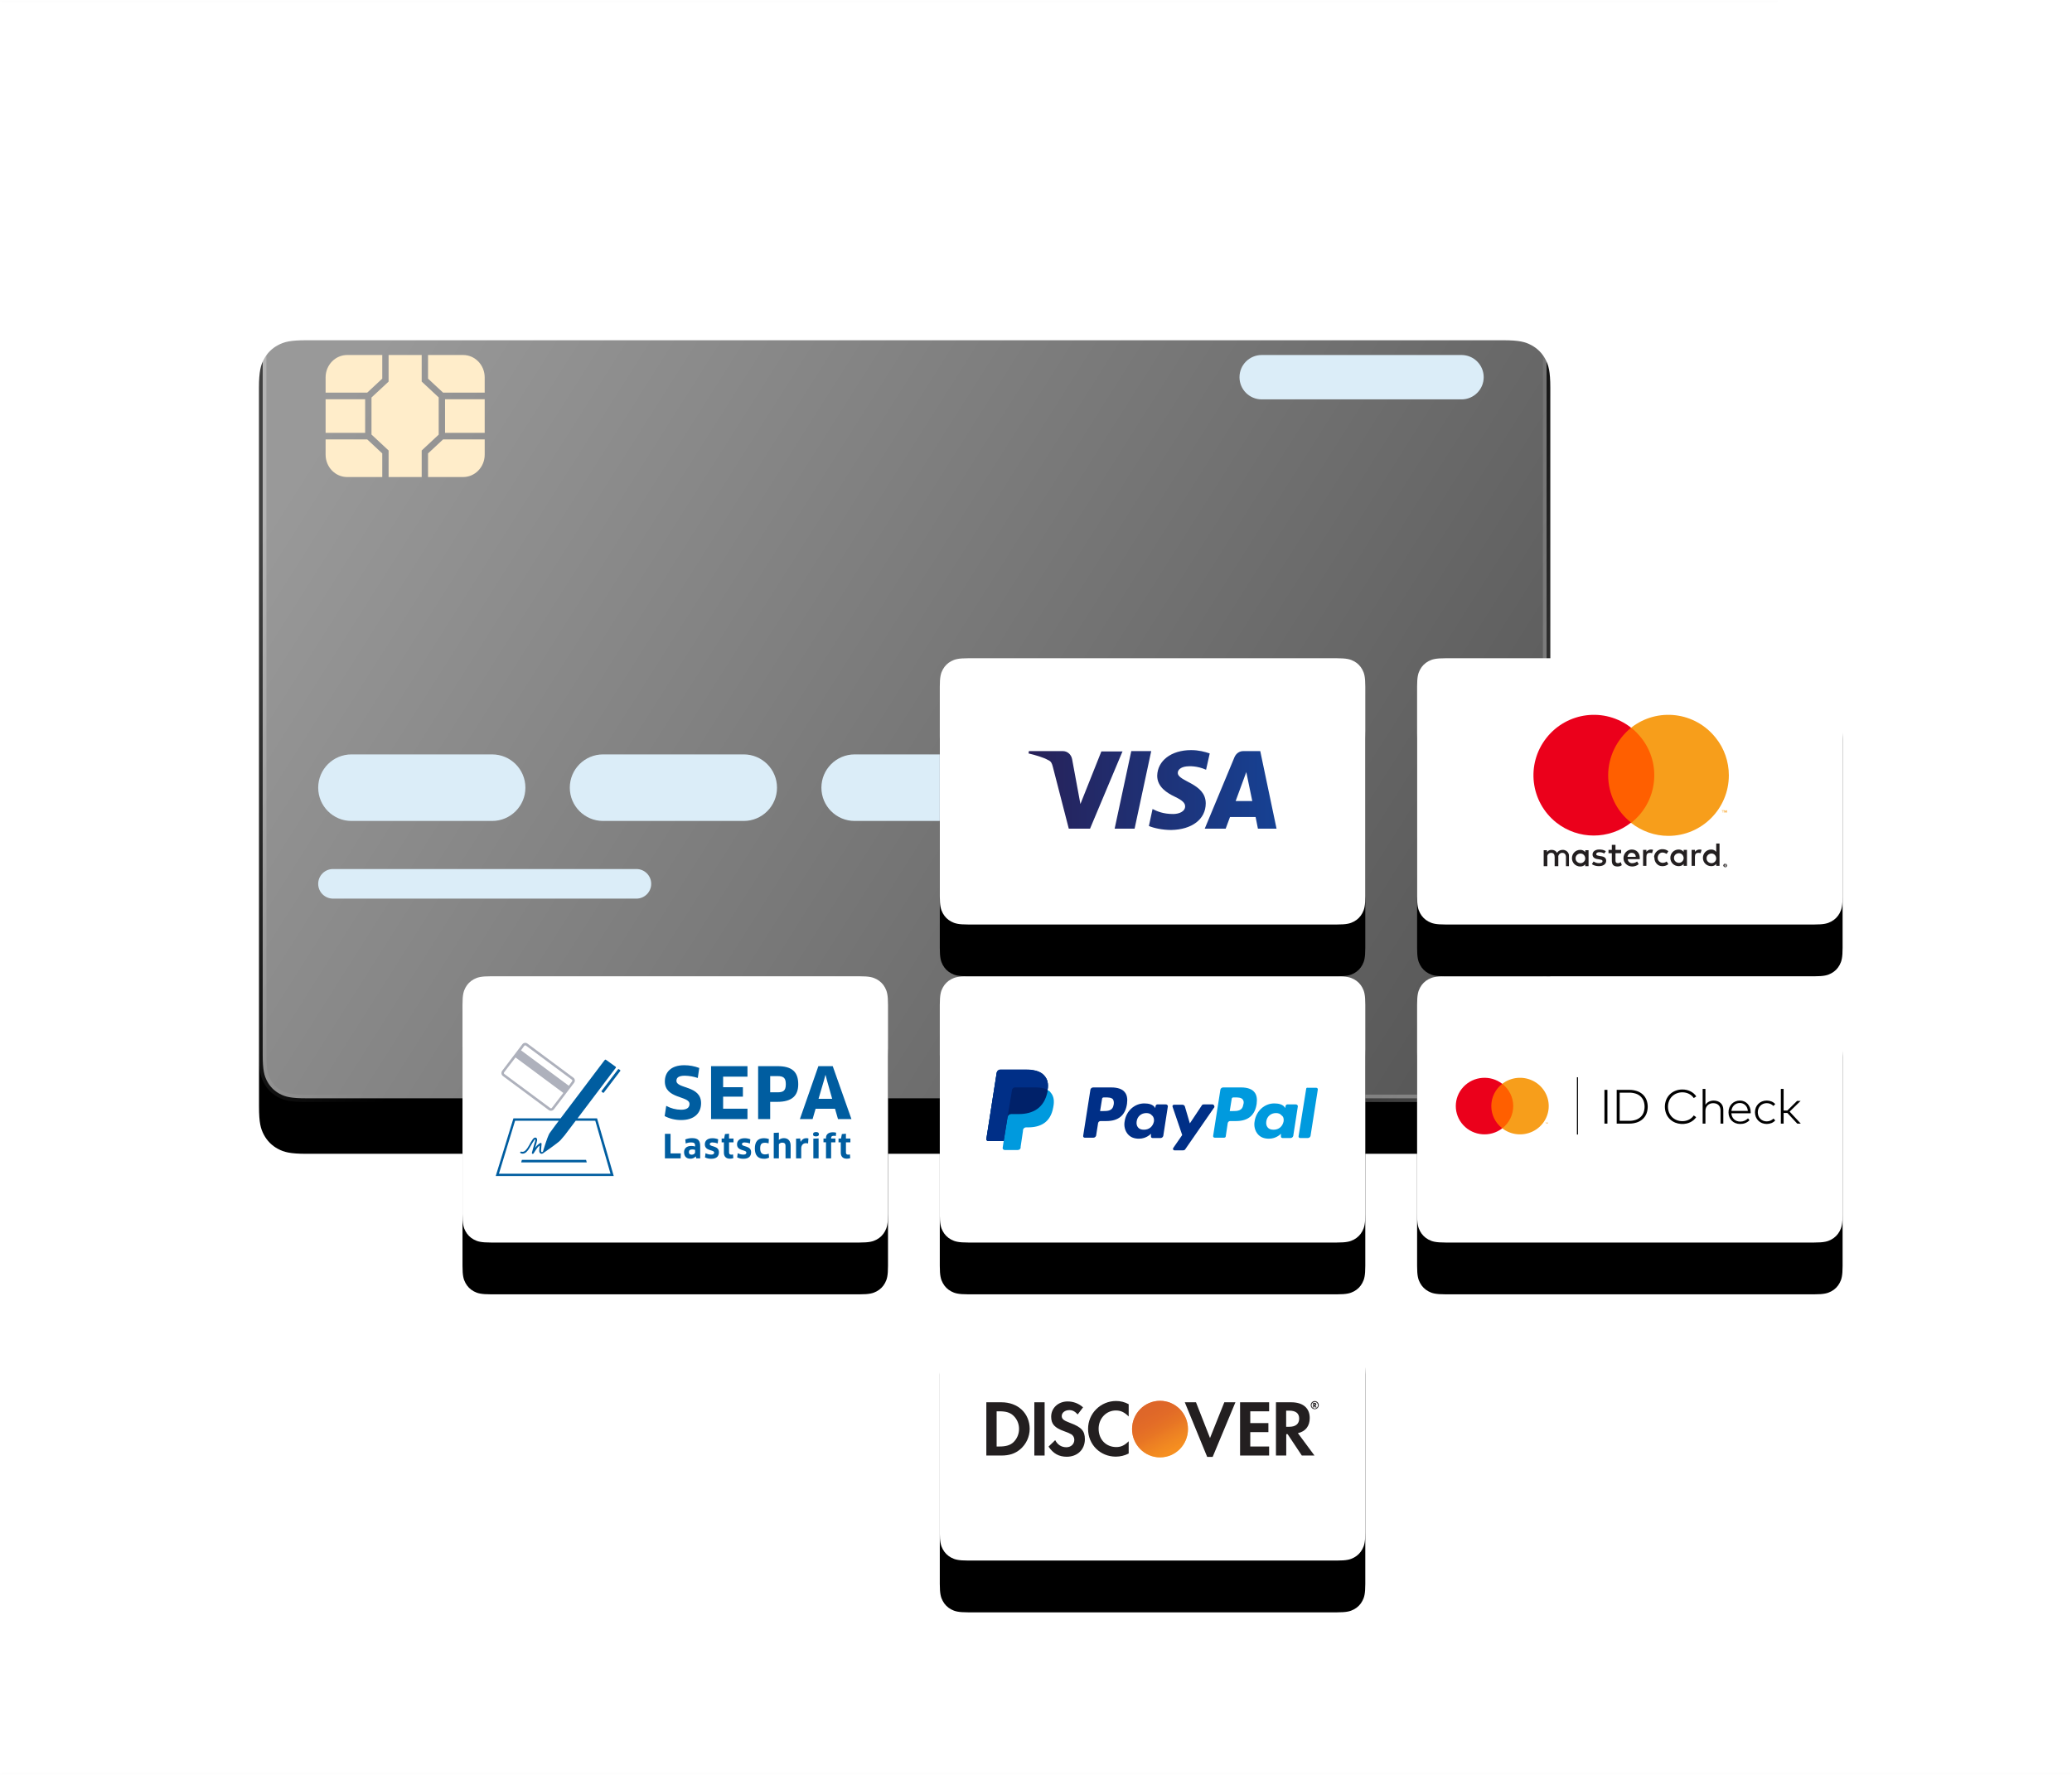
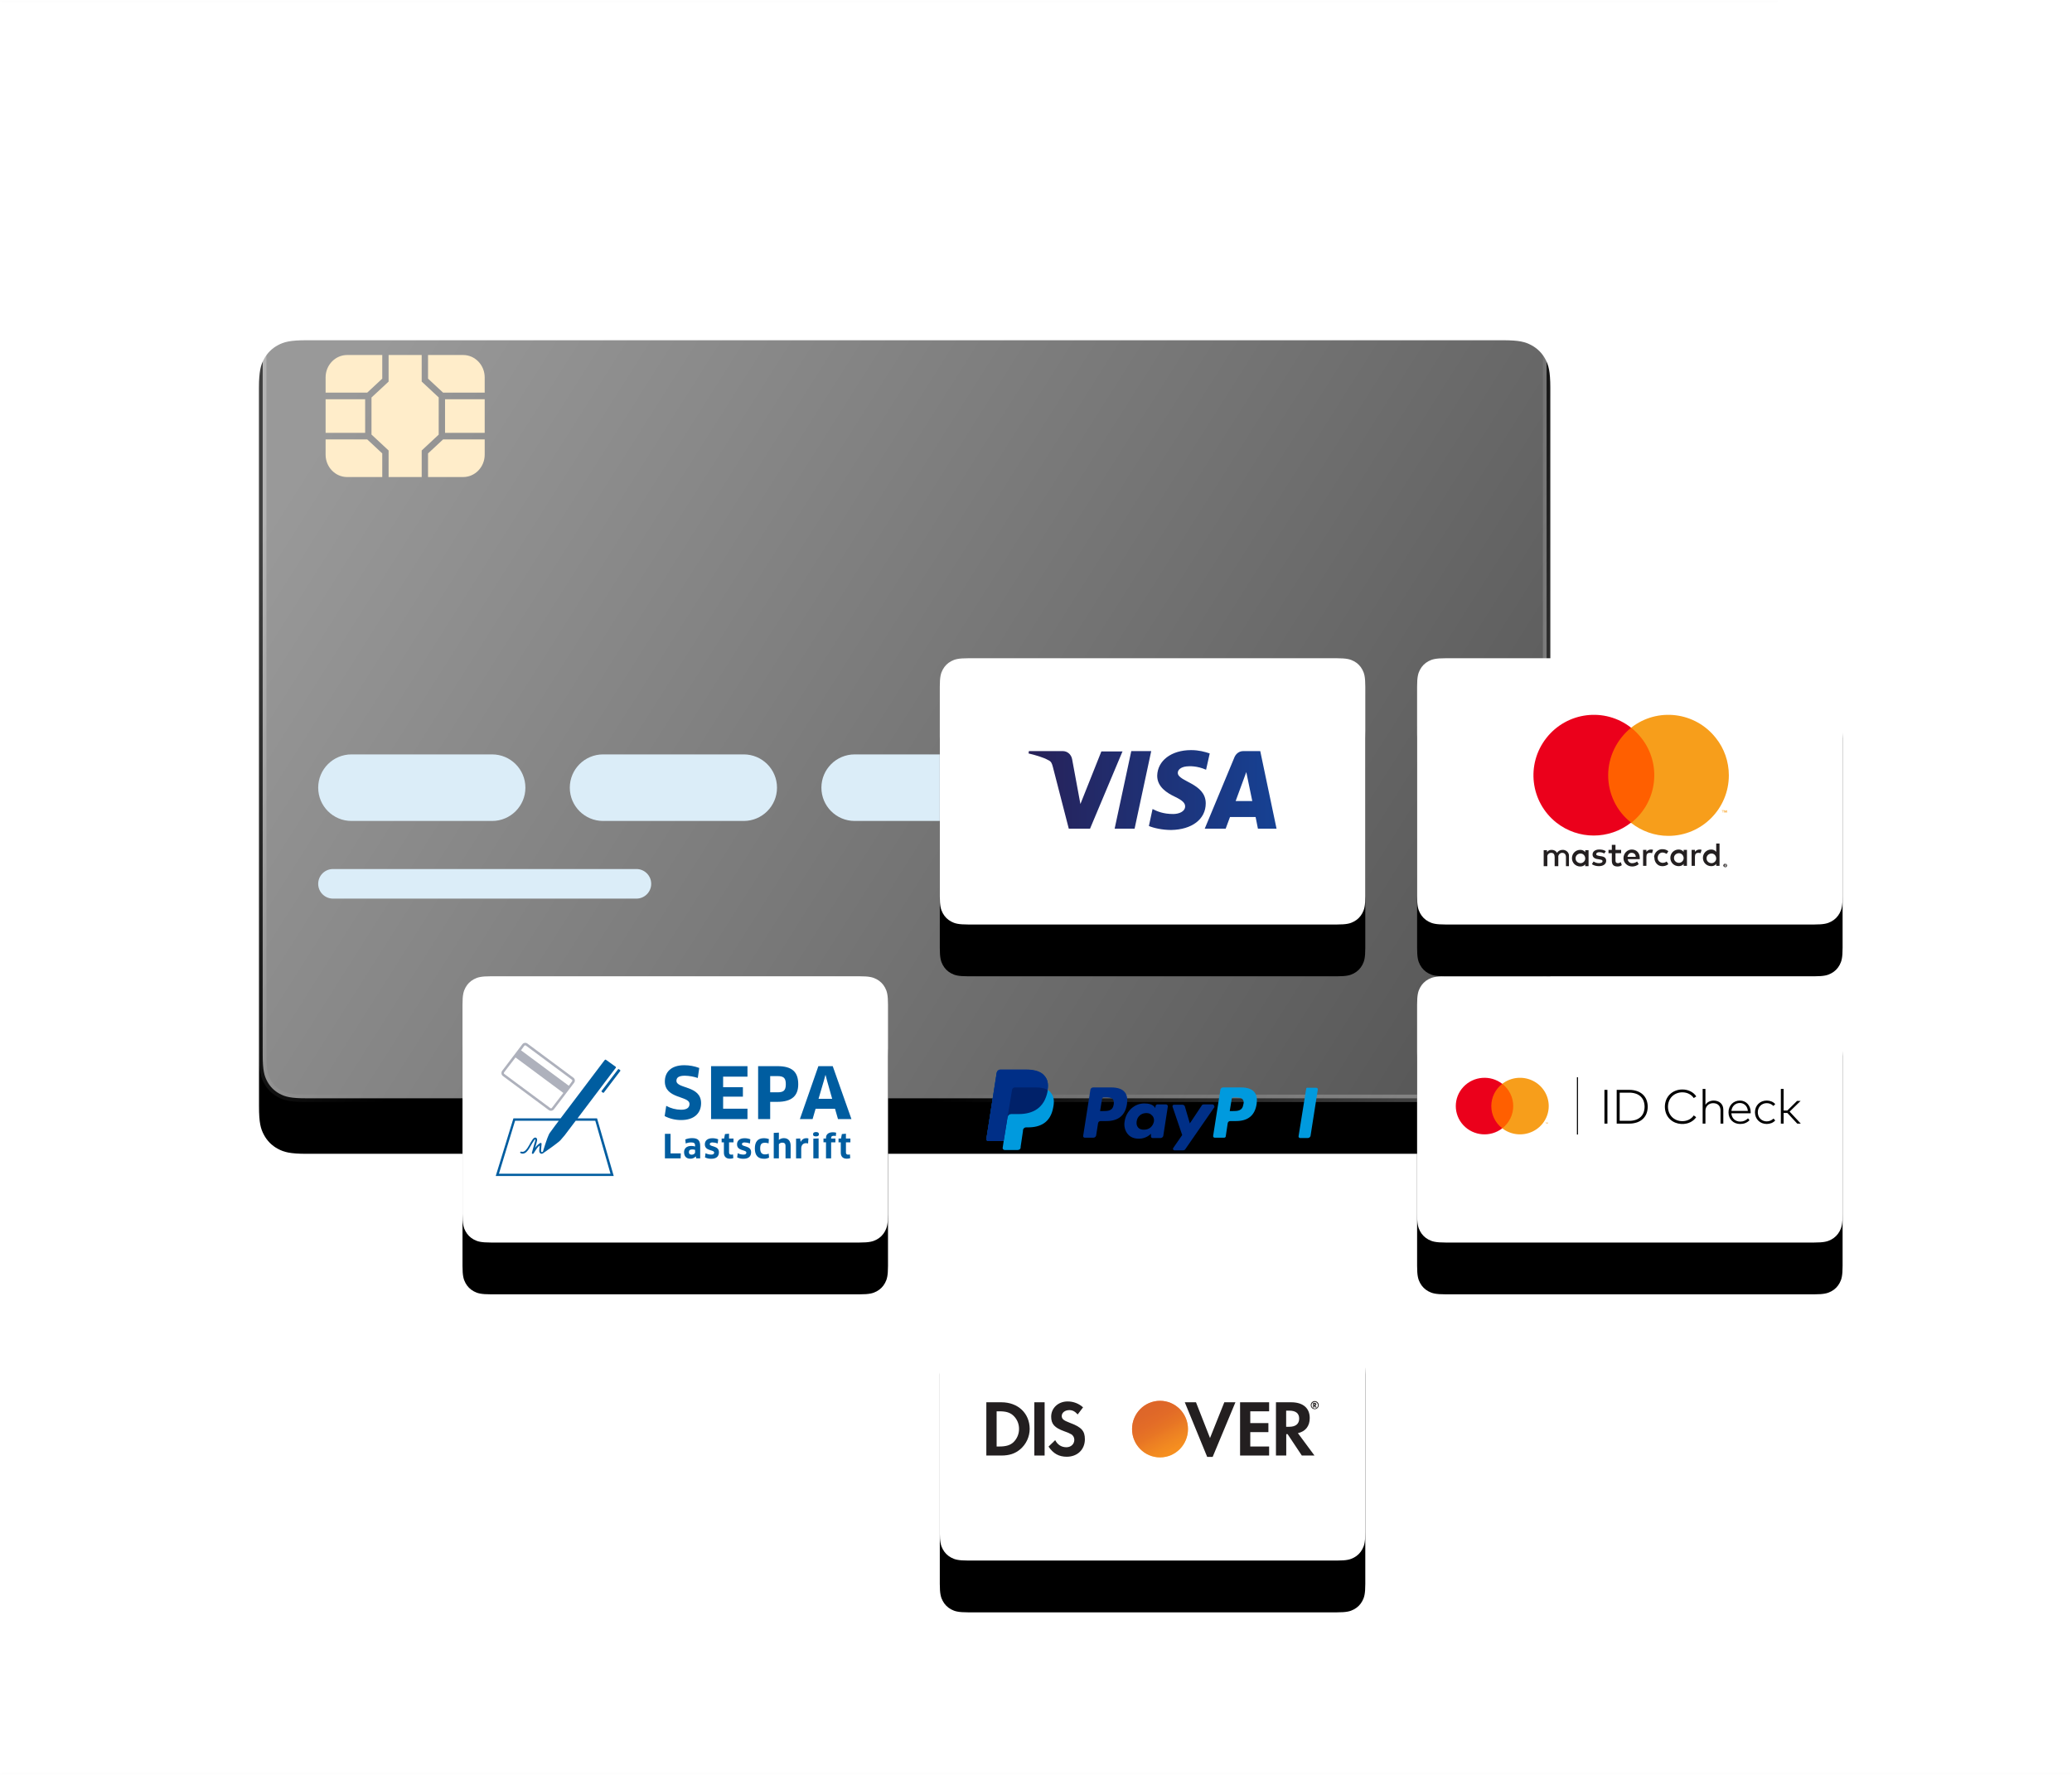
<svg xmlns="http://www.w3.org/2000/svg" xmlns:xlink="http://www.w3.org/1999/xlink" width="440px" height="377px" viewBox="0 0 440 377" version="1.1">
  <title>stage-corporate/n-stage-ipayment-front-de</title>
  <defs>
    <rect id="path-1" x="0" y="0" width="440" height="377" />
    <linearGradient x1="0%" y1="30.147%" x2="100%" y2="69.853%" id="linearGradient-3">
      <stop stop-color="#FFFFFF" stop-opacity="0.6" offset="0%" />
      <stop stop-color="#FFFFFF" stop-opacity="0.35" offset="100%" />
    </linearGradient>
    <linearGradient x1="0%" y1="30.147%" x2="100%" y2="69.853%" id="linearGradient-4">
      <stop stop-color="#FFFFFF" stop-opacity="0.25" offset="0%" />
      <stop stop-color="#FFFFFF" stop-opacity="0" offset="32.549%" />
      <stop stop-color="#FFFFFF" stop-opacity="0" offset="69.067%" />
      <stop stop-color="#FFFFFF" stop-opacity="0.25" offset="100%" />
    </linearGradient>
    <path d="M10.072,4.5806505e-15 L264.142,4.06937264e-16 C267.644,-2.36442269e-16 268.914,0.365 270.195,1.049 C271.475,1.734 272.48,2.739 273.165,4.02 C273.85,5.3 274.214,6.57 274.214,10.072 L274.214,162.719 C274.214,166.222 273.85,167.492 273.165,168.772 C272.48,170.053 271.475,171.057 270.195,171.742 C268.914,172.427 267.644,172.792 264.142,172.792 L10.072,172.792 C6.57,172.792 5.3,172.427 4.02,171.742 C2.739,171.057 1.734,170.053 1.049,168.772 C0.365,167.492 1.73831843e-15,166.222 -2.99179393e-15,162.719 L2.71291509e-16,10.072 C-1.57628179e-16,6.57 0.365,5.3 1.049,4.02 C1.734,2.739 2.739,1.734 4.02,1.049 C5.3,0.365 6.57,-2.66148986e-15 10.072,4.5806505e-15 Z" id="path-5" />
    <filter x="-15.1%" y="-17.7%" width="130.3%" height="148.0%" filterUnits="objectBoundingBox" id="filter-6">
      <feOffset dx="0" dy="11" in="SourceAlpha" result="shadowOffsetOuter1" />
      <feGaussianBlur stdDeviation="12" in="shadowOffsetOuter1" result="shadowBlurOuter1" />
      <feComposite in="shadowBlurOuter1" in2="SourceAlpha" operator="out" result="shadowBlurOuter1" />
      <feColorMatrix values="0 0 0 0 0   0 0 0 0 0.106   0 0 0 0 0.255  0 0 0 0.15 0" type="matrix" in="shadowBlurOuter1" />
    </filter>
    <path d="M6.043,-6.97579428e-16 L84.314,2.44162358e-16 C86.415,-1.41865362e-16 87.177,0.219 87.945,0.63 C88.714,1.041 89.317,1.643 89.727,2.412 C90.138,3.18 90.357,3.942 90.357,6.043 L90.357,50.507 C90.357,52.608 90.138,53.37 89.727,54.138 C89.317,54.907 88.714,55.509 87.945,55.92 C87.177,56.331 86.415,56.55 84.314,56.55 L6.043,56.55 C3.942,56.55 3.18,56.331 2.412,55.92 C1.643,55.509 1.041,54.907 0.63,54.138 C0.219,53.37 1.1234593e-15,52.608 -1.93356905e-15,50.507 L1.62774906e-16,6.043 C-9.45769077e-17,3.942 0.219,3.18 0.63,2.412 C1.041,1.643 1.643,1.041 2.412,0.63 C3.18,0.219 3.942,4.05313736e-16 6.043,-6.97579428e-16 Z" id="path-7" />
    <filter x="-45.9%" y="-53.9%" width="191.9%" height="246.8%" filterUnits="objectBoundingBox" id="filter-8">
      <feOffset dx="0" dy="11" in="SourceAlpha" result="shadowOffsetOuter1" />
      <feGaussianBlur stdDeviation="12" in="shadowOffsetOuter1" result="shadowBlurOuter1" />
      <feColorMatrix values="0 0 0 0 0   0 0 0 0 0.106   0 0 0 0 0.255  0 0 0 0.15 0" type="matrix" in="shadowBlurOuter1" />
    </filter>
    <linearGradient x1="75.017%" y1="90.114%" x2="41.189%" y2="35.863%" id="linearGradient-9">
      <stop stop-color="#F89F20" offset="0%" />
      <stop stop-color="#F79A20" offset="25%" />
      <stop stop-color="#F68D20" offset="53%" />
      <stop stop-color="#F58720" offset="62%" />
      <stop stop-color="#F48120" offset="72%" />
      <stop stop-color="#F37521" offset="100%" />
    </linearGradient>
    <linearGradient x1="69.673%" y1="89.381%" x2="20.228%" y2="-9.593%" id="linearGradient-10">
      <stop stop-color="#F58720" offset="0%" />
      <stop stop-color="#E16F27" offset="36%" />
      <stop stop-color="#D4602C" offset="70%" />
      <stop stop-color="#D05B2E" offset="98%" />
    </linearGradient>
    <path d="M6.043,6.62671781e-16 L84.314,6.97579428e-16 C86.415,-4.05313736e-16 87.177,0.219 87.945,0.63 C88.714,1.041 89.317,1.643 89.727,2.412 C90.138,3.18 90.357,3.942 90.357,6.043 L90.357,50.507 C90.357,52.608 90.138,53.37 89.727,54.138 C89.317,54.907 88.714,55.509 87.945,55.92 C87.177,56.331 86.415,56.55 84.314,56.55 L6.043,56.55 C3.942,56.55 3.18,56.331 2.412,55.92 C1.643,55.509 1.041,54.907 0.63,54.138 C0.219,53.37 1.65035605e-15,52.608 -2.84040318e-15,50.507 L1.62774906e-16,6.043 C-9.45769077e-17,3.942 0.219,3.18 0.63,2.412 C1.041,1.643 1.643,1.041 2.412,0.63 C3.18,0.219 3.942,-3.85031388e-16 6.043,6.62671781e-16 Z" id="path-11" />
    <filter x="-45.9%" y="-53.9%" width="191.9%" height="246.8%" filterUnits="objectBoundingBox" id="filter-12">
      <feOffset dx="0" dy="11" in="SourceAlpha" result="shadowOffsetOuter1" />
      <feGaussianBlur stdDeviation="12" in="shadowOffsetOuter1" result="shadowBlurOuter1" />
      <feColorMatrix values="0 0 0 0 0   0 0 0 0 0.106   0 0 0 0 0.255  0 0 0 0.15 0" type="matrix" in="shadowBlurOuter1" />
    </filter>
-     <path d="M6.043,1.11608885e-15 L84.314,-4.02453828e-15 C86.415,2.33837264e-15 87.177,0.219 87.945,0.63 C88.714,1.041 89.317,1.643 89.727,2.412 C90.138,3.18 90.357,3.942 90.357,6.043 L90.357,50.507 C90.357,52.608 90.138,53.37 89.727,54.138 C89.317,54.907 88.714,55.509 87.945,55.92 C87.177,56.331 86.415,56.55 84.314,56.55 L6.043,56.55 C3.942,56.55 3.18,56.331 2.412,55.92 C1.643,55.509 1.041,54.907 0.63,54.138 C0.219,53.37 1.1234593e-15,52.608 -1.93356905e-15,50.507 L1.62774906e-16,6.043 C-9.45769077e-17,3.942 0.219,3.18 0.63,2.412 C1.041,1.643 1.643,1.041 2.412,0.63 C3.18,0.219 3.942,-6.48479763e-16 6.043,1.11608885e-15 Z" id="path-13" />
    <filter x="-45.9%" y="-53.9%" width="191.9%" height="246.8%" filterUnits="objectBoundingBox" id="filter-14">
      <feOffset dx="0" dy="11" in="SourceAlpha" result="shadowOffsetOuter1" />
      <feGaussianBlur stdDeviation="12" in="shadowOffsetOuter1" result="shadowBlurOuter1" />
      <feColorMatrix values="0 0 0 0 0   0 0 0 0 0.106   0 0 0 0 0.255  0 0 0 0.15 0" type="matrix" in="shadowBlurOuter1" />
    </filter>
    <path d="M6.043,6.62671781e-16 L84.314,4.96628006e-15 C86.415,-2.88555174e-15 87.177,0.219 87.945,0.63 C88.714,1.041 89.317,1.643 89.727,2.412 C90.138,3.18 90.357,3.942 90.357,6.043 L90.357,50.507 C90.357,52.608 90.138,53.37 89.727,54.138 C89.317,54.907 88.714,55.509 87.945,55.92 C87.177,56.331 86.415,56.55 84.314,56.55 L6.043,56.55 C3.942,56.55 3.18,56.331 2.412,55.92 C1.643,55.509 1.041,54.907 0.63,54.138 C0.219,53.37 3.58025283e-16,52.608 -6.16191975e-16,50.507 L-2.90642164e-16,6.043 C1.68871467e-16,3.942 0.219,3.18 0.63,2.412 C1.041,1.643 1.643,1.041 2.412,0.63 C3.18,0.219 3.942,-3.85031388e-16 6.043,6.62671781e-16 Z" id="path-15" />
    <filter x="-45.9%" y="-53.9%" width="191.9%" height="246.8%" filterUnits="objectBoundingBox" id="filter-16">
      <feOffset dx="0" dy="11" in="SourceAlpha" result="shadowOffsetOuter1" />
      <feGaussianBlur stdDeviation="12" in="shadowOffsetOuter1" result="shadowBlurOuter1" />
      <feColorMatrix values="0 0 0 0 0   0 0 0 0 0.106   0 0 0 0 0.255  0 0 0 0.15 0" type="matrix" in="shadowBlurOuter1" />
    </filter>
    <path d="M6.043,-1.1509965e-15 L84.314,4.96628006e-15 C86.415,-2.88555174e-15 87.177,0.219 87.945,0.63 C88.714,1.041 89.317,1.643 89.727,2.412 C90.138,3.18 90.357,3.942 90.357,6.043 L90.357,50.507 C90.357,52.608 90.138,53.37 89.727,54.138 C89.317,54.907 88.714,55.509 87.945,55.92 C87.177,56.331 86.415,56.55 84.314,56.55 L6.043,56.55 C3.942,56.55 3.18,56.331 2.412,55.92 C1.643,55.509 1.041,54.907 0.63,54.138 C0.219,53.37 1.65035605e-15,52.608 -2.84040318e-15,50.507 L1.62774906e-16,6.043 C-9.45769077e-17,3.942 0.219,3.18 0.63,2.412 C1.041,1.643 1.643,1.041 2.412,0.63 C3.18,0.219 3.942,6.68762111e-16 6.043,-1.1509965e-15 Z" id="path-17" />
    <filter x="-45.9%" y="-53.9%" width="191.9%" height="246.8%" filterUnits="objectBoundingBox" id="filter-18">
      <feOffset dx="0" dy="11" in="SourceAlpha" result="shadowOffsetOuter1" />
      <feGaussianBlur stdDeviation="12" in="shadowOffsetOuter1" result="shadowBlurOuter1" />
      <feColorMatrix values="0 0 0 0 0   0 0 0 0 0.106   0 0 0 0 0.255  0 0 0 0.15 0" type="matrix" in="shadowBlurOuter1" />
    </filter>
    <path d="M6.043,-6.97579428e-16 L84.314,2.44162358e-16 C86.415,-1.41865362e-16 87.177,0.219 87.945,0.63 C88.714,1.041 89.317,1.643 89.727,2.412 C90.138,3.18 90.357,3.942 90.357,6.043 L90.357,50.507 C90.357,52.608 90.138,53.37 89.727,54.138 C89.317,54.907 88.714,55.509 87.945,55.92 C87.177,56.331 86.415,56.55 84.314,56.55 L6.043,56.55 C3.942,56.55 3.18,56.331 2.412,55.92 C1.643,55.509 1.041,54.907 0.63,54.138 C0.219,53.37 1.1234593e-15,52.608 -1.93356905e-15,50.507 L1.62774906e-16,6.043 C-9.45769077e-17,3.942 0.219,3.18 0.63,2.412 C1.041,1.643 1.643,1.041 2.412,0.63 C3.18,0.219 3.942,4.05313736e-16 6.043,-6.97579428e-16 Z" id="path-19" />
    <filter x="-45.9%" y="-53.9%" width="191.9%" height="246.8%" filterUnits="objectBoundingBox" id="filter-20">
      <feOffset dx="0" dy="11" in="SourceAlpha" result="shadowOffsetOuter1" />
      <feGaussianBlur stdDeviation="12" in="shadowOffsetOuter1" result="shadowBlurOuter1" />
      <feColorMatrix values="0 0 0 0 0   0 0 0 0 0.106   0 0 0 0 0.255  0 0 0 0.15 0" type="matrix" in="shadowBlurOuter1" />
    </filter>
    <linearGradient x1="0.041%" y1="49.583%" x2="99.959%" y2="49.583%" id="linearGradient-21">
      <stop stop-color="#272158" offset="0%" />
      <stop stop-color="#164193" offset="100%" />
    </linearGradient>
  </defs>
  <g id="de-ipayment" stroke="none" stroke-width="1" fill="none" fill-rule="evenodd">
    <g id="website-/-440x380-blueprint-keyvisual-front">
      <mask id="mask-2" fill="white">
        <use xlink:href="#path-1" />
      </mask>
      <g id="Rectangle" />
      <line x1="0" y1="377" x2="440" y2="377" id="bottom" stroke-opacity="0.01" stroke="#001B41" stroke-linecap="square" mask="url(#mask-2)" />
      <g id="Group" mask="url(#mask-2)">
        <g id="nlement-overlay" transform="translate(55, 61.263)">
          <g id="creditcard">
            <g id="Rectangle">
              <use fill="black" fill-opacity="1" filter="url(#filter-6)" xlink:href="#path-5" />
              <path stroke="url(#linearGradient-4)" stroke-width="1.571" d="M264.142,0.786 C267.422,0.786 268.622,1.099 269.824,1.742 C270.966,2.353 271.862,3.249 272.472,4.39 C273.115,5.592 273.429,6.793 273.429,10.072 L273.429,10.072 L273.429,162.719 C273.429,165.999 273.115,167.2 272.472,168.402 C271.862,169.543 270.966,170.439 269.824,171.049 C268.622,171.692 267.422,172.006 264.142,172.006 L264.142,172.006 L10.072,172.006 C6.793,172.006 5.592,171.692 4.39,171.049 C3.249,170.439 2.353,169.543 1.742,168.402 C1.099,167.2 0.786,165.999 0.786,162.719 L0.786,162.719 L0.786,10.072 C0.786,6.793 1.099,5.592 1.742,4.39 C2.353,3.249 3.249,2.353 4.39,1.742 C5.592,1.099 6.793,0.786 10.072,0.786 L10.072,0.786 Z" stroke-linejoin="square" fill="url(#linearGradient-3)" fill-rule="evenodd" />
            </g>
            <path d="M34.549,14.138 L34.549,19.78 L38.16,23.144 L38.16,31.05 L34.549,34.414 L34.549,40.056 L27.523,40.056 L27.523,34.414 L23.889,31.03 L23.889,23.164 L27.523,19.78 L27.523,14.138 L34.549,14.138 Z M47.929,32.063 L47.929,35.295 C47.929,37.925 45.878,40.056 43.347,40.056 L43.347,40.056 L35.896,40.056 L35.896,35.039 L39.092,32.063 L47.929,32.063 Z M22.98,32.063 L26.175,35.039 L26.175,40.056 L18.724,40.056 C16.194,40.056 14.143,37.925 14.143,35.295 L14.143,35.295 L14.143,32.063 L22.98,32.063 Z M47.928,23.531 L47.928,30.663 L39.508,30.663 L39.508,23.531 L47.928,23.531 Z M22.542,23.531 L22.542,30.663 L14.143,30.663 L14.143,23.531 L22.542,23.531 Z M26.175,14.137 L26.175,19.154 L22.98,22.131 L14.143,22.131 L14.143,18.899 C14.143,16.27 16.194,14.137 18.724,14.137 L18.724,14.137 L26.175,14.137 Z M43.347,14.137 C45.878,14.137 47.928,16.27 47.928,18.899 L47.928,18.899 L47.928,22.131 L39.092,22.131 L35.896,19.154 L35.896,14.137 Z" id="chip" fill="#FFEDCA" />
            <path d="M15.713,123.31 L80.144,123.31 C81.879,123.31 83.286,124.717 83.286,126.452 C83.286,128.187 81.879,129.594 80.144,129.594 L15.713,129.594 C13.978,129.594 12.571,128.187 12.571,126.452 C12.571,124.717 13.978,123.31 15.713,123.31 Z" id="Rectangle-Copy-5" fill="#DBEDF8" />
            <path d="M19.64,98.963 L49.503,98.963 C53.407,98.963 56.571,102.127 56.571,106.031 C56.571,109.935 53.407,113.1 49.503,113.1 L19.64,113.1 C15.736,113.1 12.571,109.935 12.571,106.031 C12.571,102.127 15.736,98.963 19.64,98.963 Z" id="Rectangle-Copy-16" fill="#DBEDF8" />
-             <path d="M212.927,14.137 L255.359,14.137 C257.962,14.137 260.071,16.247 260.071,18.85 C260.071,21.453 257.962,23.562 255.359,23.562 L212.927,23.562 C210.324,23.562 208.214,21.453 208.214,18.85 C208.214,16.247 210.324,14.137 212.927,14.137 Z" id="Rectangle-Copy-20" fill="#DBEDF8" />
            <path d="M73.069,98.963 L102.931,98.963 C106.835,98.963 110,102.127 110,106.031 C110,109.935 106.835,113.1 102.931,113.1 L73.069,113.1 C69.165,113.1 66,109.935 66,106.031 C66,102.127 69.165,98.963 73.069,98.963 Z" id="Rectangle-Copy-17" fill="#DBEDF8" />
            <path d="M126.497,98.963 L156.36,98.963 C160.264,98.963 163.429,102.127 163.429,106.031 C163.429,109.935 160.264,113.1 156.36,113.1 L126.497,113.1 C122.593,113.1 119.429,109.935 119.429,106.031 C119.429,102.127 122.593,98.963 126.497,98.963 Z" id="Rectangle-Copy-18" fill="#DBEDF8" />
            <path d="M179.926,98.963 L209.788,98.963 C213.692,98.963 216.857,102.127 216.857,106.031 C216.857,109.935 213.692,113.1 209.788,113.1 L179.926,113.1 C176.022,113.1 172.857,109.935 172.857,106.031 C172.857,102.127 176.022,98.963 179.926,98.963 Z" id="Rectangle-Copy-19" fill="#DBEDF8" />
          </g>
          <g id="Group-2" transform="translate(144.571, 213.633)">
            <g id="Rectangle">
              <use fill="black" fill-opacity="1" filter="url(#filter-8)" xlink:href="#path-7" />
              <use fill="#FFFFFF" fill-rule="evenodd" xlink:href="#path-7" />
            </g>
            <g id="Discover-Logo" transform="translate(9.883, 22.62)" fill-rule="nonzero">
              <path d="M3.191,0.313 L0,0.313 L0,11.625 L3.191,11.625 C4.874,11.625 6.111,11.214 7.175,10.314 C8.453,9.24 9.196,7.65 9.206,5.969 C9.187,2.642 6.73,0.313 3.191,0.313 Z M5.744,8.807 C5.067,9.433 4.177,9.707 2.766,9.707 L2.185,9.707 L2.185,2.231 L2.766,2.231 C4.177,2.231 5.028,2.486 5.744,3.151 C6.518,3.878 6.953,4.901 6.943,5.969 C6.949,7.043 6.515,8.07 5.744,8.807 Z" id="Shape" fill="#231F20" />
              <rect id="Rectangle" fill="#231F20" x="10.192" y="0.313" width="2.185" height="11.312" />
              <path d="M17.696,4.658 C16.381,4.169 16.014,3.836 16.014,3.229 C16.014,2.525 16.691,1.977 17.638,1.977 C18.296,1.977 18.818,2.251 19.398,2.897 L20.539,1.39 C19.634,0.575 18.463,0.128 17.251,0.137 C15.279,0.137 13.77,1.527 13.77,3.366 C13.77,4.932 14.466,5.715 16.516,6.459 C17.037,6.628 17.542,6.844 18.025,7.104 C18.435,7.35 18.685,7.797 18.683,8.279 C18.683,9.199 17.967,9.864 17,9.864 C15.956,9.864 15.124,9.336 14.621,8.357 L13.209,9.727 C14.215,11.214 15.414,11.88 17.077,11.88 C19.34,11.88 20.926,10.353 20.926,8.161 C20.926,6.38 20.191,5.578 17.696,4.658 Z" id="Path" fill="#231F20" />
-               <path d="M21.603,5.969 C21.603,9.296 24.175,11.86 27.502,11.86 C28.45,11.857 29.384,11.629 30.229,11.195 L30.229,8.592 C29.358,9.473 28.585,9.825 27.598,9.825 C25.413,9.825 23.846,8.22 23.846,5.93 C23.846,3.758 25.452,2.055 27.502,2.055 C28.546,2.055 29.32,2.427 30.229,3.327 L30.229,0.724 C29.404,0.269 28.479,0.034 27.54,0.039 C24.253,0.059 21.603,2.681 21.603,5.969 Z" id="Path" fill="#231F20" />
              <polygon id="Path" fill="#231F20" points="47.499 7.907 44.521 0.313 42.142 0.313 46.9 11.919 48.06 11.919 52.895 0.313 50.536 0.313" />
              <polygon id="Path" fill="#231F20" points="53.882 11.625 60.051 11.625 60.051 9.707 56.048 9.707 56.048 6.654 59.896 6.654 59.896 4.736 56.048 4.736 56.048 2.231 60.051 2.231 60.051 0.313 53.882 0.313" />
              <path d="M68.677,3.66 C68.677,1.546 67.246,0.313 64.731,0.313 L61.502,0.313 L61.502,11.625 L63.687,11.625 L63.687,7.085 L63.977,7.085 L66.994,11.625 L69.683,11.625 L66.163,6.87 C67.768,6.517 68.677,5.382 68.677,3.66 Z M64.306,5.519 L63.668,5.519 L63.668,2.094 L64.345,2.094 C65.698,2.094 66.433,2.662 66.433,3.777 C66.433,4.893 65.698,5.519 64.306,5.519 Z" id="Shape" fill="#231F20" />
              <ellipse id="Oval" fill="url(#linearGradient-9)" cx="36.882" cy="6.008" rx="5.937" ry="6.008" />
              <ellipse id="Oval" fill="url(#linearGradient-10)" opacity="0.65" cx="36.882" cy="6.008" rx="5.937" ry="6.008" />
              <g id="Group" transform="translate(68.89, 0.059)" fill="#231F20">
                <path d="M1.18,0.685 C1.18,0.489 1.044,0.372 0.812,0.372 L0.503,0.372 L0.503,1.37 L0.735,1.37 L0.735,0.979 L1.006,1.37 L1.296,1.37 L0.967,0.959 C1.094,0.932 1.184,0.817 1.18,0.685 Z M0.774,0.822 L0.735,0.822 L0.735,0.568 L0.774,0.568 C0.89,0.568 0.948,0.607 0.948,0.705 C0.948,0.803 0.89,0.822 0.774,0.822 Z" id="Shape" />
                <path d="M0.851,2.03224204e-05 C0.625,-0.002 0.407,0.089 0.248,0.251 C0.088,0.412 -0.002,0.632 2.0082229e-05,0.861 C-0.002,1.09 0.088,1.31 0.248,1.472 C0.407,1.634 0.625,1.724 0.851,1.722 C1.319,1.718 1.698,1.335 1.702,0.861 C1.698,0.387 1.319,0.004 0.851,2.03224204e-05 Z M0.851,1.585 C0.472,1.579 0.17,1.264 0.174,0.881 C0.17,0.497 0.472,0.183 0.851,0.176 C1.227,0.19 1.525,0.5 1.528,0.881 C1.532,1.264 1.23,1.579 0.851,1.585 L0.851,1.585 Z" id="Shape" />
              </g>
            </g>
          </g>
          <g id="Group-5" transform="translate(245.929, 146.088)">
            <g id="Rectangle">
              <use fill="black" fill-opacity="1" filter="url(#filter-12)" xlink:href="#path-11" />
              <use fill="#FFFFFF" fill-rule="evenodd" xlink:href="#path-11" />
            </g>
            <g id="mastercard-id-check" transform="translate(2.118, 15.551)">
              <rect id="Rectangle" x="0" y="0" width="85.416" height="24.034" />
              <rect id="Rectangle" fill="#FF5F00" fill-rule="nonzero" x="13.299" y="7.293" width="5.337" height="9.448" />
              <path d="M13.638,12.017 C13.636,10.173 14.495,8.431 15.967,7.293 C13.466,5.357 9.875,5.639 7.717,7.94 C5.559,10.242 5.559,13.791 7.717,16.093 C9.875,18.395 13.466,18.677 15.967,16.741 C14.495,15.602 13.636,13.86 13.638,12.017 Z" id="Path" fill="#EB001B" fill-rule="nonzero" />
              <path d="M25.835,12.017 C25.835,14.317 24.502,16.416 22.402,17.421 C20.302,18.426 17.803,18.162 15.967,16.741 C17.438,15.601 18.297,13.86 18.297,12.017 C18.297,10.174 17.438,8.432 15.967,7.293 C17.803,5.871 20.302,5.607 22.402,6.613 C24.502,7.618 25.835,9.717 25.835,12.017 Z" id="Path" fill="#F79E1B" fill-rule="nonzero" />
              <path d="M25.254,15.744 L25.254,15.547 L25.333,15.547 L25.333,15.507 L25.131,15.507 L25.131,15.547 L25.21,15.547 L25.21,15.744 L25.254,15.744 Z M25.646,15.744 L25.646,15.507 L25.584,15.507 L25.513,15.67 L25.442,15.507 L25.38,15.507 L25.38,15.744 L25.423,15.744 L25.423,15.565 L25.49,15.719 L25.536,15.719 L25.603,15.565 L25.603,15.744 L25.646,15.744 Z" id="Shape" fill="#F79E1B" fill-rule="nonzero" />
              <polygon id="Path" fill="#000000" fill-rule="nonzero" points="32.047 18.059 31.821 18.059 31.821 16.032 31.821 11.977 31.821 7.922 31.821 5.894 32.047 5.894 32.047 9.949 32.047 14.004" />
              <path d="M38.298,15.74 L37.664,15.74 L37.664,8.575 L38.298,8.575 L38.298,15.74 Z M42.922,8.575 C43.478,8.567 44.031,8.652 44.559,8.825 C45.017,8.977 45.438,9.221 45.795,9.542 C46.138,9.857 46.405,10.242 46.58,10.671 C46.947,11.629 46.947,12.686 46.58,13.644 C46.406,14.073 46.138,14.458 45.795,14.773 C45.438,15.094 45.017,15.338 44.559,15.489 C44.031,15.663 43.478,15.748 42.922,15.74 L40.267,15.74 L40.267,8.575 L42.922,8.575 Z M40.901,9.168 L40.901,15.147 L42.922,15.147 C43.399,15.155 43.873,15.083 44.325,14.934 C44.705,14.807 45.054,14.602 45.348,14.333 C45.628,14.07 45.843,13.748 45.977,13.391 C46.261,12.592 46.261,11.722 45.977,10.924 C45.842,10.566 45.627,10.244 45.348,9.98 C45.055,9.709 44.706,9.504 44.325,9.378 C43.873,9.231 43.398,9.16 42.922,9.168 L40.901,9.168 Z M54.222,8.493 C54.527,8.492 54.83,8.526 55.126,8.595 C55.41,8.661 55.685,8.76 55.945,8.889 C56.194,9.014 56.426,9.17 56.636,9.353 C56.84,9.532 57.018,9.738 57.163,9.967 L56.633,10.315 C56.508,10.127 56.359,9.957 56.189,9.808 C56.017,9.658 55.827,9.529 55.622,9.424 C55.412,9.317 55.188,9.235 54.958,9.181 C54.717,9.124 54.47,9.096 54.222,9.097 C53.809,9.093 53.399,9.168 53.014,9.317 C52.651,9.458 52.32,9.67 52.043,9.941 C51.763,10.218 51.542,10.547 51.393,10.909 C51.078,11.712 51.078,12.603 51.393,13.406 C51.542,13.768 51.763,14.097 52.043,14.374 C52.32,14.645 52.651,14.857 53.014,14.998 C53.399,15.147 53.809,15.222 54.222,15.218 C54.469,15.219 54.715,15.191 54.955,15.136 C55.185,15.084 55.408,15.003 55.617,14.896 C55.822,14.791 56.012,14.662 56.184,14.512 C56.355,14.362 56.504,14.19 56.628,14 L57.147,14.374 C56.996,14.598 56.815,14.801 56.61,14.978 C56.401,15.157 56.171,15.31 55.924,15.433 C55.667,15.561 55.396,15.658 55.116,15.722 C54.326,15.9 53.5,15.84 52.744,15.551 C52.303,15.379 51.901,15.123 51.562,14.796 C51.225,14.466 50.959,14.073 50.78,13.639 C50.403,12.687 50.403,11.63 50.78,10.678 C50.958,10.244 51.224,9.849 51.562,9.519 C51.901,9.192 52.303,8.936 52.744,8.764 C53.214,8.58 53.716,8.488 54.222,8.493 L54.222,8.493 Z M59.111,11.758 C59.204,11.606 59.319,11.468 59.452,11.349 C59.578,11.235 59.721,11.139 59.875,11.065 C60.027,10.991 60.188,10.936 60.353,10.901 C60.517,10.865 60.684,10.847 60.852,10.847 C61.137,10.844 61.42,10.89 61.688,10.983 C61.93,11.067 62.152,11.198 62.34,11.369 C62.525,11.54 62.668,11.749 62.761,11.981 C62.863,12.238 62.913,12.511 62.909,12.787 L62.909,15.74 L62.317,15.74 L62.317,12.966 C62.32,12.744 62.285,12.522 62.213,12.311 C62.15,12.126 62.045,11.957 61.907,11.817 C61.767,11.679 61.599,11.574 61.413,11.507 C61.2,11.433 60.974,11.396 60.748,11.4 C60.529,11.398 60.311,11.437 60.106,11.515 C59.912,11.588 59.736,11.7 59.587,11.843 C59.438,11.987 59.319,12.159 59.239,12.349 C59.152,12.554 59.109,12.775 59.111,12.997 L59.111,15.74 L58.519,15.74 L58.519,8.37 L59.111,8.37 L59.111,11.758 Z M66.432,10.847 C66.744,10.844 67.053,10.906 67.339,11.029 C67.612,11.146 67.858,11.319 68.061,11.536 C68.27,11.762 68.433,12.026 68.541,12.314 C68.662,12.63 68.723,12.966 68.723,13.304 C68.723,13.348 68.722,13.39 68.721,13.429 C68.719,13.469 68.716,13.507 68.713,13.545 L64.614,13.545 C64.629,13.803 64.693,14.057 64.803,14.292 C64.902,14.502 65.043,14.69 65.216,14.847 C65.386,14.999 65.585,15.116 65.801,15.193 C66.027,15.272 66.265,15.312 66.505,15.31 C66.821,15.316 67.135,15.253 67.424,15.126 C67.696,15.002 67.944,14.832 68.157,14.624 L68.474,15.024 C68.33,15.168 68.17,15.297 67.998,15.408 C67.843,15.507 67.678,15.589 67.505,15.653 C67.339,15.714 67.168,15.757 66.993,15.781 C66.819,15.805 66.644,15.817 66.468,15.817 C66.13,15.82 65.795,15.759 65.481,15.635 C65.189,15.52 64.923,15.347 64.702,15.126 C64.48,14.902 64.307,14.635 64.193,14.343 C64.068,14.021 64.006,13.679 64.011,13.335 C64.007,12.993 64.07,12.653 64.195,12.334 C64.31,12.041 64.483,11.773 64.704,11.546 C64.922,11.325 65.184,11.149 65.473,11.031 C65.777,10.907 66.103,10.844 66.432,10.847 L66.432,10.847 Z M66.422,11.364 C66.188,11.361 65.955,11.404 65.738,11.489 C65.536,11.57 65.352,11.689 65.195,11.838 C65.037,11.99 64.907,12.169 64.814,12.367 C64.712,12.58 64.648,12.809 64.624,13.043 L68.121,13.043 C68.103,12.807 68.045,12.576 67.949,12.36 C67.862,12.162 67.737,11.982 67.583,11.83 C67.274,11.528 66.856,11.36 66.422,11.364 L66.422,11.364 Z M72.131,10.847 C72.478,10.844 72.821,10.909 73.142,11.039 C73.445,11.162 73.716,11.352 73.934,11.594 L73.55,11.989 C73.365,11.805 73.148,11.656 72.908,11.551 C72.658,11.444 72.388,11.391 72.116,11.395 C71.86,11.393 71.606,11.442 71.37,11.541 C71.145,11.635 70.941,11.772 70.77,11.945 C70.598,12.122 70.462,12.33 70.373,12.559 C70.182,13.059 70.182,13.61 70.373,14.11 C70.551,14.568 70.911,14.934 71.37,15.123 C71.606,15.222 71.86,15.271 72.116,15.269 C72.392,15.272 72.666,15.216 72.918,15.106 C73.158,14.999 73.377,14.852 73.565,14.671 L73.934,15.07 C73.714,15.311 73.443,15.5 73.139,15.625 C72.491,15.88 71.769,15.881 71.121,15.628 C70.521,15.387 70.047,14.914 69.811,14.32 C69.566,13.685 69.566,12.982 69.811,12.347 C70.046,11.751 70.52,11.277 71.121,11.036 C71.441,10.908 71.785,10.843 72.131,10.847 L72.131,10.847 Z M75.716,12.956 L76.511,12.956 L78.568,10.924 L79.317,10.924 L76.989,13.196 L79.358,15.74 L78.605,15.74 L76.511,13.483 L75.716,13.483 L75.716,15.74 L75.124,15.74 L75.124,8.37 L75.716,8.37 L75.716,12.956 Z" id="Shape" fill="#000000" fill-rule="nonzero" />
            </g>
          </g>
          <g id="Group-6" transform="translate(144.571, 146.088)">
            <g id="Rectangle">
              <use fill="black" fill-opacity="1" filter="url(#filter-14)" xlink:href="#path-13" />
              <use fill="#FFFFFF" fill-rule="evenodd" xlink:href="#path-13" />
            </g>
            <g id="paypal" transform="translate(9.883, 19.793)" fill-rule="nonzero">
              <g id="Group" transform="translate(20.556, 3.817)">
                <path d="M33.602,0 L29.719,0 C29.437,0 29.225,0.212 29.154,0.424 L27.601,10.32 C27.601,10.532 27.742,10.674 27.954,10.674 L29.931,10.674 C30.143,10.674 30.284,10.532 30.284,10.391 L30.707,7.564 C30.778,7.281 30.99,7.139 31.272,7.139 L32.472,7.139 C35.013,7.139 36.496,5.938 36.849,3.464 C36.99,2.403 36.849,1.555 36.355,0.99 C35.86,0.353 34.872,0 33.602,0 Z M34.025,3.605 C33.813,5.019 32.754,5.019 31.696,5.019 L31.131,5.019 L31.554,2.403 C31.554,2.262 31.696,2.121 31.907,2.121 L32.19,2.121 C32.896,2.121 33.531,2.121 33.884,2.545 C34.096,2.828 34.166,3.181 34.025,3.605 Z" id="Shape" fill="#009ADE" />
                <path d="M6,0 L2.118,0 C1.835,0 1.624,0.212 1.553,0.424 L0,10.32 C0,10.532 0.141,10.674 0.353,10.674 L2.188,10.674 C2.471,10.674 2.682,10.462 2.753,10.25 L3.177,7.564 C3.247,7.281 3.459,7.139 3.741,7.139 L4.941,7.139 C7.483,7.139 8.965,5.938 9.318,3.464 C9.459,2.403 9.318,1.555 8.824,0.99 C8.33,0.353 7.342,0 6,0 Z M6.494,3.605 C6.283,5.019 5.224,5.019 4.165,5.019 L3.6,5.019 L4.024,2.403 C4.024,2.262 4.165,2.121 4.377,2.121 L4.659,2.121 C5.365,2.121 6,2.121 6.353,2.545 C6.494,2.828 6.565,3.181 6.494,3.605 Z" id="Shape" fill="#002F87" />
                <path d="M17.577,3.605 L15.742,3.605 C15.601,3.605 15.46,3.746 15.389,3.888 L15.318,4.383 L15.177,4.171 C14.754,3.605 13.907,3.393 12.989,3.393 C10.942,3.393 9.177,4.948 8.824,7.139 C8.612,8.2 8.895,9.26 9.53,9.967 C10.095,10.603 10.871,10.886 11.859,10.886 C13.483,10.886 14.401,9.826 14.401,9.826 L14.401,10.391 C14.401,10.603 14.542,10.745 14.754,10.745 L16.448,10.745 C16.73,10.745 16.942,10.532 17.013,10.32 L18.001,3.958 C17.93,3.746 17.789,3.605 17.577,3.605 Z M15.036,7.21 C14.824,8.27 14.048,8.977 12.918,8.977 C12.354,8.977 11.93,8.836 11.648,8.482 C11.365,8.129 11.295,7.705 11.365,7.21 C11.506,6.15 12.354,5.443 13.412,5.443 C13.907,5.443 14.33,5.584 14.612,5.938 C14.965,6.221 15.107,6.715 15.036,7.21 Z" id="Shape" fill="#002F87" />
-                 <path d="M45.179,3.605 L43.343,3.605 C43.202,3.605 43.061,3.746 42.99,3.888 L42.92,4.383 L42.778,4.171 C42.355,3.605 41.508,3.393 40.59,3.393 C38.543,3.393 36.778,4.948 36.425,7.139 C36.213,8.2 36.496,9.26 37.131,9.967 C37.696,10.603 38.472,10.886 39.461,10.886 C41.084,10.886 42.002,9.826 42.002,9.826 L42.002,10.391 C42.002,10.603 42.143,10.745 42.355,10.745 L44.049,10.745 C44.331,10.745 44.543,10.532 44.614,10.32 L45.602,3.958 C45.532,3.746 45.39,3.605 45.179,3.605 Z M42.567,7.21 C42.355,8.27 41.578,8.977 40.449,8.977 C39.884,8.977 39.461,8.836 39.178,8.482 C38.896,8.129 38.825,7.705 38.896,7.21 C39.037,6.15 39.884,5.443 40.943,5.443 C41.437,5.443 41.861,5.584 42.143,5.938 C42.567,6.221 42.637,6.715 42.567,7.21 Z" id="Shape" fill="#009ADE" />
                <path d="M27.46,3.605 L25.625,3.605 C25.413,3.605 25.272,3.676 25.201,3.817 L22.66,7.634 L21.601,4.029 C21.53,3.817 21.319,3.676 21.107,3.676 L19.271,3.676 C19.06,3.676 18.919,3.888 18.989,4.1 L21.036,10.108 L19.13,12.865 C18.989,13.077 19.13,13.36 19.413,13.36 L21.248,13.36 C21.389,13.36 21.601,13.289 21.672,13.148 L27.884,4.171 C27.884,3.888 27.742,3.605 27.46,3.605 Z" id="Path" fill="#002F87" />
                <path d="M47.367,0.283 L45.743,10.391 C45.743,10.603 45.884,10.745 46.096,10.745 L47.72,10.745 C48.002,10.745 48.214,10.532 48.285,10.32 L49.838,0.424 C49.838,0.212 49.696,0.071 49.485,0.071 L47.72,0.071 C47.508,8.43977666e-14 47.367,0.141 47.367,0.283 Z" id="Path" fill="#009ADE" />
              </g>
              <g id="Group">
                <path d="M13.003,4.383 C13.214,3.04 13.003,2.121 12.297,1.343 C11.52,0.424 10.108,0.071 8.273,0.071 L2.979,0.071 C2.626,0.071 2.273,0.353 2.202,0.707 L0.014,14.703 C-0.057,14.986 0.155,15.198 0.437,15.198 L3.684,15.198 L3.473,16.612 C3.402,16.824 3.614,17.106 3.896,17.106 L6.649,17.106 C7.002,17.106 7.285,16.894 7.285,16.541 L7.285,16.399 L7.779,13.077 L7.779,12.865 C7.849,12.512 8.132,12.3 8.414,12.3 L8.838,12.3 C11.52,12.3 13.638,11.239 14.203,8.058 C14.485,6.715 14.344,5.655 13.638,4.877 C13.567,4.736 13.355,4.524 13.003,4.383 L13.003,4.383" id="Path" fill="#009ADE" />
                <path d="M13.003,4.383 C13.214,3.04 13.003,2.121 12.297,1.343 C11.52,0.424 10.108,0.071 8.273,0.071 L2.979,0.071 C2.626,0.071 2.273,0.353 2.202,0.707 L0.014,14.703 C-0.057,14.986 0.155,15.198 0.437,15.198 L3.684,15.198 L4.532,9.967 L4.532,10.108 C4.602,9.755 4.884,9.472 5.308,9.472 L6.861,9.472 C9.896,9.472 12.297,8.2 13.003,4.665 C13.003,4.524 13.003,4.453 13.003,4.383" id="Path" fill="#002169" />
                <path d="M5.449,4.383 C5.449,4.171 5.661,3.958 5.802,3.888 C5.873,3.817 6.014,3.817 6.085,3.817 L10.249,3.817 C10.744,3.817 11.167,3.817 11.591,3.888 C11.732,3.888 11.802,3.958 11.944,3.958 C12.085,3.958 12.155,4.029 12.297,4.029 C12.367,4.029 12.367,4.029 12.438,4.1 C12.65,4.171 12.861,4.241 13.003,4.312 C13.214,2.969 13.003,2.05 12.297,1.272 C11.52,0.353 10.108,0 8.273,0 L2.979,0 C2.626,0 2.273,0.283 2.202,0.636 L0.014,14.703 C-0.057,14.986 0.155,15.198 0.437,15.198 L3.684,15.198 L4.532,9.967 L5.449,4.383 Z" id="Path" fill="#002F87" />
              </g>
            </g>
          </g>
          <g id="Group-7" transform="translate(43.214, 146.088)">
            <g id="Rectangle">
              <use fill="black" fill-opacity="1" filter="url(#filter-16)" xlink:href="#path-15" />
              <use fill="#FFFFFF" fill-rule="evenodd" xlink:href="#path-15" />
            </g>
            <g id="sepa_lastschrift" transform="translate(7.059, 14.137)" fill-rule="nonzero">
              <g id="Ebene_1">
                <path d="M39.387,16.398 C38.163,16.408 36.956,16.12 35.871,15.558 L36.204,13.385 C37.169,13.915 38.253,14.198 39.357,14.209 C40.6,14.209 41.146,13.76 41.146,12.981 C41.146,11.213 35.911,11.961 35.911,8.2 C35.911,6.296 37.153,4.754 40.034,4.754 C41.122,4.753 42.202,4.951 43.217,5.338 L42.905,7.461 C42.02,7.164 41.095,7.003 40.161,6.983 C38.746,6.983 38.371,7.461 38.371,8.061 C38.371,9.814 43.606,9.006 43.606,12.817 C43.602,15.034 42.04,16.398 39.387,16.398 Z" id="Path" fill="#005DA0" />
                <polygon id="Path" fill="#005DA0" points="53.457 13.986 53.457 16.189 45.726 16.189 45.726 4.951 53.457 4.951 53.457 7.182 48.288 7.182 48.288 9.42 52.487 9.42 52.487 11.428 48.288 11.428 48.288 13.99" />
                <path d="M59.795,12.532 L58.28,12.532 L58.28,16.189 L55.718,16.189 L55.718,4.951 L59.795,4.951 C62.949,4.951 64.237,6.179 64.237,8.801 C64.237,11.169 62.963,12.532 59.795,12.532 Z M59.795,7.063 L58.28,7.063 L58.28,10.509 L59.795,10.509 C61.053,10.509 61.599,10.194 61.599,8.786 C61.599,7.438 61.114,7.063 59.795,7.063 Z" id="Shape" fill="#005DA0" />
                <path d="M72.047,14 L67.924,14 L67.287,16.189 L64.589,16.189 L68.514,4.951 L71.561,4.951 L75.533,16.189 L72.679,16.189 L72.047,14 Z M69.681,8.036 L68.549,11.888 L71.444,11.888 L70.353,8.036 L70.049,6.853 L70.004,6.853 L69.681,8.036 Z" id="Shape" fill="#005DA0" />
                <polygon id="Path" fill="#005DA0" points="39.297 23.482 39.268 24.539 35.925 24.539 35.925 19.321 37.122 19.321 37.122 23.482" />
                <path d="M42.493,24.136 L42.472,24.129 C42.178,24.451 41.755,24.627 41.317,24.609 C40.508,24.609 39.994,24.156 39.994,23.21 C39.994,22.431 40.543,21.896 41.514,21.896 C41.79,21.894 42.065,21.934 42.33,22.013 L42.33,21.77 C42.33,21.35 42.105,21.15 41.521,21.15 C41.117,21.142 40.715,21.22 40.345,21.381 L40.253,20.518 C40.717,20.328 41.215,20.232 41.717,20.238 C42.978,20.238 43.415,20.774 43.415,21.929 L43.415,24.539 L42.578,24.539 L42.493,24.136 Z M42.33,22.731 C42.136,22.665 41.931,22.634 41.726,22.64 C41.239,22.64 41.019,22.829 41.019,23.199 C41.019,23.61 41.265,23.759 41.624,23.759 C41.983,23.759 42.332,23.536 42.332,23.265 L42.33,22.731 Z" id="Shape" fill="#005DA0" />
                <path d="M45.773,24.623 C45.309,24.636 44.85,24.536 44.435,24.331 L44.549,23.44 C44.925,23.635 45.342,23.737 45.767,23.739 C46.203,23.739 46.385,23.566 46.385,23.32 C46.385,22.644 44.404,23.04 44.404,21.559 C44.404,20.801 44.925,20.258 46.024,20.258 C46.439,20.257 46.849,20.335 47.234,20.487 L47.144,21.371 C46.78,21.232 46.393,21.158 46.003,21.154 C45.644,21.154 45.447,21.294 45.447,21.51 C45.447,22.15 47.397,21.767 47.397,23.222 C47.4,24.059 46.928,24.623 45.773,24.623 Z" id="Path" fill="#005DA0" />
                <path d="M49.546,21.131 L49.546,23.287 C49.546,23.615 49.716,23.753 50.054,23.753 C50.168,23.753 50.281,23.737 50.391,23.704 L50.454,24.49 C50.22,24.573 49.972,24.613 49.723,24.609 C48.874,24.609 48.449,24.122 48.449,23.321 L48.449,21.131 L47.971,21.131 L47.971,20.329 L48.499,20.329 L48.681,19.375 L49.54,19.298 L49.54,20.329 L50.491,20.329 L50.491,21.136 L49.546,21.131 Z" id="Path" fill="#005DA0" />
                <path d="M52.609,24.623 C52.145,24.636 51.686,24.536 51.271,24.331 L51.384,23.44 C51.76,23.635 52.178,23.737 52.602,23.739 C53.038,23.739 53.22,23.566 53.22,23.32 C53.22,22.644 51.24,23.04 51.24,21.559 C51.24,20.801 51.76,20.258 52.858,20.258 C53.273,20.257 53.683,20.335 54.068,20.487 L53.977,21.371 C53.613,21.232 53.227,21.158 52.837,21.154 C52.478,21.154 52.281,21.294 52.281,21.51 C52.281,22.15 54.231,21.767 54.231,23.222 C54.235,24.059 53.764,24.623 52.609,24.623 Z" id="Path" fill="#005DA0" />
                <path d="M57.938,21.353 C57.705,21.269 57.46,21.224 57.213,21.22 C56.417,21.22 56.156,21.547 56.156,22.438 C56.156,23.329 56.53,23.697 57.192,23.697 C57.459,23.7 57.723,23.646 57.966,23.538 L58.044,24.377 C57.708,24.552 57.332,24.636 56.953,24.62 C55.692,24.62 55.023,23.91 55.023,22.436 C55.023,21.037 55.607,20.251 56.973,20.251 C57.323,20.252 57.671,20.313 58.001,20.431 L57.938,21.353 Z" id="Path" fill="#005DA0" />
                <path d="M61.536,24.539 L61.536,21.854 C61.536,21.422 61.316,21.199 60.852,21.199 C60.574,21.19 60.307,21.309 60.128,21.519 L60.128,24.539 L59.036,24.539 L59.036,19.126 L60.128,19.07 L60.128,20.03 L60.114,20.589 L60.133,20.605 C60.434,20.363 60.811,20.235 61.197,20.242 C62.099,20.242 62.625,20.841 62.625,21.857 L62.625,24.542 L61.536,24.539 Z" id="Path" fill="#005DA0" />
                <path d="M63.774,24.539 L63.774,20.35 L64.647,20.308 L64.745,21.008 L64.766,21.008 C65.033,20.5 65.449,20.249 65.934,20.249 C66.091,20.248 66.248,20.269 66.399,20.311 L66.329,21.377 C66.178,21.33 66.022,21.307 65.864,21.307 C65.298,21.307 64.873,21.718 64.873,22.426 L64.873,24.539 L63.774,24.539 Z" id="Path" fill="#005DA0" />
                <path d="M68.01,19.87 C67.586,19.87 67.383,19.752 67.383,19.412 C67.383,19.112 67.588,18.946 68.01,18.946 C68.432,18.946 68.63,19.105 68.63,19.412 C68.63,19.718 68.435,19.87 68.01,19.87 Z M67.444,24.539 L67.444,20.35 L68.563,20.303 L68.563,24.539 L67.444,24.539 Z" id="Shape" fill="#005DA0" />
                <path d="M70.132,24.539 L70.132,21.124 L69.598,21.124 L69.598,20.329 L70.132,20.329 L70.132,20.147 C70.132,19.514 70.575,18.993 71.595,18.993 C71.829,18.992 72.061,19.022 72.286,19.083 L72.222,19.782 C72.088,19.754 71.952,19.74 71.815,19.74 C71.39,19.74 71.223,19.907 71.223,20.178 L71.223,20.329 L72.132,20.329 L72.132,21.129 L71.222,21.129 L71.222,24.539 L70.132,24.539 Z" id="Path" fill="#005DA0" />
                <path d="M74.368,21.131 L74.368,23.287 C74.368,23.615 74.537,23.753 74.875,23.753 C74.99,23.753 75.103,23.737 75.213,23.704 L75.275,24.49 C75.041,24.573 74.793,24.614 74.544,24.609 C73.695,24.609 73.271,24.122 73.271,23.321 L73.271,21.131 L72.792,21.131 L72.792,20.329 L73.32,20.329 L73.503,19.375 L74.363,19.298 L74.363,20.329 L75.312,20.329 L75.312,21.136 L74.368,21.131 Z" id="Path" fill="#005DA0" />
                <path d="M16.489,7.401 L11.608,3.777 L6.728,0.153 C6.565,0.032 6.359,-0.021 6.157,0.007 C5.955,0.035 5.772,0.142 5.65,0.303 L1.353,5.956 C1.291,6.042 1.248,6.141 1.228,6.245 C1.151,6.542 1.262,6.857 1.511,7.042 L4.419,9.201 L8.349,12.12 L11.257,14.28 C11.505,14.462 11.839,14.481 12.106,14.326 C12.201,14.275 12.284,14.205 12.349,14.12 L16.65,8.467 C16.903,8.129 16.831,7.652 16.489,7.401 L16.489,7.401 Z M6.411,0.586 L9.318,2.745 L9.318,2.745 L11.284,4.204 L13.255,5.664 L13.255,5.664 L16.162,7.824 C16.273,7.905 16.296,8.059 16.214,8.169 L15.518,9.117 L12.22,6.674 L8.655,4.026 L5.364,1.587 L6.06,0.637 C6.143,0.528 6.299,0.505 6.411,0.586 L6.411,0.586 Z M11.912,13.823 C11.876,13.866 11.826,13.895 11.77,13.905 C11.706,13.913 11.641,13.897 11.588,13.859 L8.663,11.687 L4.744,8.782 L1.821,6.61 C1.769,6.571 1.734,6.513 1.725,6.449 C1.717,6.392 1.731,6.334 1.764,6.287 L2.561,5.236 C2.561,5.236 3.437,4.117 4.205,3.106 L7.497,5.549 L11.061,8.197 L14.354,10.642 C13.584,11.657 12.71,12.776 12.71,12.776 L11.912,13.823 Z" id="Shape" fill="#AEB1BC" />
                <path d="M17.366,16.046 L24.723,6.313 L25.473,5.334 L25.496,5.302 C25.523,5.269 25.535,5.227 25.529,5.185 C25.523,5.143 25.501,5.106 25.466,5.081 L23.388,3.59 C23.353,3.565 23.31,3.556 23.268,3.563 C23.227,3.57 23.189,3.594 23.166,3.629 C23.159,3.64 23.143,3.66 23.143,3.66 L22.86,4.015 L13.768,16.044 L3.754,16.044 L0,28.275 L25.055,28.275 L21.517,16.046 L17.366,16.046 Z M0.681,27.795 L4.11,16.54 L13.396,16.54 L12.595,17.6 L11.443,19.174 L11.312,19.407 L11.192,19.677 L11.067,19.981 L10.938,20.305 L10.814,20.658 L10.692,21.003 L10.576,21.352 L10.463,21.693 L10.361,22.017 L10.266,22.317 L10.184,22.577 L10.121,22.794 L10.071,22.96 L10.031,23.064 C10.024,23.081 10.015,23.097 10.003,23.113 C9.981,23.145 9.84,23.272 9.72,23.188 C9.6,23.104 9.623,22.82 9.632,22.685 C9.666,22.269 9.701,21.852 9.736,21.436 C9.734,21.37 9.698,21.31 9.64,21.277 C9.582,21.243 9.512,21.242 9.453,21.273 C9.007,21.532 8.631,21.892 8.355,22.324 C8.38,22.229 8.407,22.133 8.433,22.044 C8.575,21.613 8.691,21.174 8.781,20.729 C8.817,20.477 8.752,20.178 8.455,20.129 C8.12,20.075 7.901,20.423 7.737,20.652 C7.24,21.345 6.947,22.224 6.332,22.827 C6.1,23.054 5.842,23.22 5.508,23.126 C5.122,23.019 4.972,23.468 5.65,23.529 C6.327,23.591 6.82,22.887 7.124,22.398 C7.346,22.043 7.538,21.67 7.755,21.312 C7.858,21.14 7.966,20.97 8.086,20.808 C8.136,20.738 8.227,20.552 8.324,20.528 C8.443,20.494 8.413,20.563 8.404,20.655 C8.371,20.869 8.317,21.078 8.243,21.282 C8.184,21.503 8.123,21.724 8.062,21.945 C7.932,22.417 7.802,22.89 7.673,23.363 C7.656,23.451 7.704,23.539 7.788,23.573 C7.872,23.607 7.969,23.578 8.019,23.503 C8.498,22.83 8.735,22.259 9.324,21.809 C9.313,21.957 9.3,22.104 9.289,22.252 C9.253,22.5 9.236,22.75 9.238,23.001 C9.266,23.399 9.572,23.678 9.955,23.503 C10.081,23.443 10.198,23.365 10.3,23.271 L10.323,23.255 L10.404,23.195 L10.552,23.099 L10.753,22.959 L10.977,22.794 L11.223,22.622 L11.513,22.42 L11.807,22.206 L12.101,21.992 L12.394,21.777 L12.677,21.561 L12.946,21.36 L13.194,21.16 L13.41,20.994 L13.583,20.835 L13.724,20.707 L13.724,20.707 L13.724,20.707 L14.64,19.637 L16.981,16.542 L21.137,16.542 L24.37,27.797 L0.681,27.795 Z" id="Shape" fill="#005DA0" />
                <path d="M21.572,7.784 L27.352,7.816 C27.42,7.816 27.476,7.871 27.476,7.939 L27.478,8.281 C27.478,8.35 27.423,8.406 27.354,8.406 C27.354,8.406 27.353,8.406 27.353,8.406 L21.572,8.374 C21.504,8.374 21.449,8.318 21.448,8.25 L21.446,7.909 C21.446,7.84 21.502,7.784 21.57,7.784 C21.571,7.784 21.571,7.784 21.572,7.784 Z" id="Rectangle" fill="#005DA0" transform="translate(24.462, 8.095) rotate(-53.07) translate(-24.462, -8.095) " />
-                 <polygon id="Path" fill="#005DA0" points="12.366 25.394 19.329 25.394 19.181 24.848 12.366 24.848 5.552 24.848 5.403 25.394" />
              </g>
            </g>
          </g>
          <g id="Group-4" transform="translate(245.929, 78.542)">
            <g id="Rectangle">
              <use fill="black" fill-opacity="1" filter="url(#filter-18)" xlink:href="#path-17" />
              <use fill="#FFFFFF" fill-rule="evenodd" xlink:href="#path-17" />
            </g>
            <g id="Mastercard" transform="translate(24.707, 12.017)" fill-rule="nonzero">
              <path d="M7.539,32.143 L7.539,30.022 C7.609,29.315 7.044,28.75 6.338,28.679 C6.268,28.679 6.197,28.679 6.197,28.679 C5.703,28.679 5.28,28.891 4.997,29.315 C4.785,28.891 4.362,28.679 3.868,28.679 C3.444,28.679 3.091,28.82 2.879,29.174 L2.879,28.75 L2.174,28.75 L2.174,32.143 L2.95,32.143 L2.95,30.234 C2.879,29.81 3.162,29.386 3.656,29.315 C3.727,29.315 3.727,29.315 3.797,29.315 C4.291,29.315 4.503,29.669 4.503,30.234 L4.503,32.143 L5.28,32.143 L5.28,30.234 C5.209,29.81 5.562,29.386 5.986,29.315 C6.056,29.315 6.056,29.315 6.127,29.315 C6.621,29.315 6.903,29.669 6.903,30.234 L6.903,32.143 L7.539,32.143 Z M18.621,28.679 L17.421,28.679 L17.421,27.619 L16.645,27.619 L16.645,28.679 L15.939,28.679 L15.939,29.386 L16.645,29.386 L16.645,30.941 C16.645,31.719 16.927,32.213 17.845,32.213 C18.198,32.213 18.48,32.143 18.763,31.931 L18.551,31.294 C18.339,31.436 18.127,31.507 17.915,31.507 C17.563,31.507 17.421,31.294 17.421,30.941 L17.421,29.386 L18.621,29.386 L18.621,28.679 Z M24.904,28.608 C24.551,28.608 24.198,28.82 23.986,29.103 L23.986,28.679 L23.28,28.679 L23.28,32.072 L23.986,32.072 L23.986,30.163 C23.986,29.598 24.198,29.315 24.692,29.315 C24.833,29.315 24.975,29.315 25.186,29.386 L25.398,28.679 C25.257,28.608 25.116,28.608 24.904,28.608 L24.904,28.608 Z M15.374,28.962 C14.951,28.679 14.456,28.608 13.962,28.608 C13.115,28.608 12.551,29.032 12.551,29.669 C12.551,30.234 12.974,30.588 13.751,30.658 L14.104,30.729 C14.527,30.8 14.668,30.87 14.668,31.082 C14.668,31.365 14.386,31.507 13.892,31.507 C13.468,31.507 13.115,31.365 12.762,31.153 L12.409,31.719 C12.833,32.001 13.327,32.143 13.892,32.143 C14.88,32.143 15.445,31.648 15.445,31.012 C15.445,30.376 15.021,30.093 14.245,30.022 L13.892,29.951 C13.539,29.881 13.327,29.81 13.327,29.598 C13.327,29.386 13.539,29.174 13.962,29.174 C14.315,29.174 14.739,29.245 15.021,29.457 L15.374,28.962 Z M35.21,28.608 C34.857,28.608 34.504,28.82 34.293,29.103 L34.293,28.679 L33.587,28.679 L33.587,32.072 L34.293,32.072 L34.293,30.163 C34.293,29.598 34.504,29.315 34.999,29.315 C35.14,29.315 35.281,29.315 35.493,29.386 L35.705,28.679 C35.563,28.608 35.422,28.608 35.21,28.608 L35.21,28.608 Z M25.681,30.376 C25.681,31.294 26.386,32.143 27.304,32.143 C27.375,32.143 27.445,32.143 27.445,32.143 C27.869,32.143 28.292,32.001 28.645,31.719 L28.292,31.153 C28.01,31.365 27.728,31.436 27.375,31.436 C26.739,31.365 26.316,30.87 26.386,30.234 C26.457,29.669 26.881,29.245 27.375,29.245 C27.728,29.245 28.01,29.386 28.292,29.527 L28.645,28.962 C28.292,28.679 27.869,28.538 27.445,28.538 C26.528,28.467 25.681,29.245 25.61,30.163 C25.681,30.305 25.681,30.376 25.681,30.376 L25.681,30.376 Z M32.599,30.376 L32.599,28.679 L31.893,28.679 L31.893,29.103 C31.61,28.75 31.257,28.608 30.834,28.608 C29.845,28.608 29.069,29.386 29.069,30.376 C29.069,31.365 29.845,32.143 30.834,32.143 C31.257,32.143 31.681,32.001 31.893,31.648 L31.893,32.072 L32.599,32.072 L32.599,30.376 Z M29.845,30.376 C29.845,29.81 30.34,29.386 30.904,29.386 C31.469,29.386 31.893,29.881 31.893,30.446 C31.893,31.012 31.398,31.436 30.904,31.436 C30.34,31.436 29.845,31.012 29.845,30.446 C29.845,30.446 29.845,30.446 29.845,30.376 Z M20.88,28.608 C19.892,28.608 19.116,29.457 19.116,30.446 C19.116,31.436 19.963,32.213 20.951,32.213 L20.951,32.213 C21.445,32.213 21.939,32.072 22.363,31.719 L22.01,31.153 C21.727,31.365 21.374,31.507 21.021,31.507 C20.527,31.577 20.033,31.153 20.033,30.658 L22.575,30.658 C22.575,30.588 22.575,30.446 22.575,30.376 C22.575,29.315 21.869,28.608 20.88,28.608 L20.88,28.608 Z M20.88,29.315 C21.374,29.315 21.727,29.669 21.727,30.163 C21.727,30.163 21.727,30.163 21.727,30.163 L19.963,30.163 C20.033,29.669 20.457,29.245 20.88,29.315 L20.88,29.315 Z M39.516,30.446 L39.516,27.336 L38.811,27.336 L38.811,29.103 C38.528,28.75 38.175,28.608 37.752,28.608 C36.763,28.608 35.987,29.386 35.987,30.376 C35.987,31.365 36.763,32.143 37.752,32.143 C38.175,32.143 38.599,32.001 38.811,31.648 L38.811,32.072 L39.516,32.072 L39.516,30.446 Z M40.717,31.648 C40.787,31.648 40.787,31.648 40.858,31.648 C40.928,31.648 40.928,31.719 40.999,31.719 C40.999,31.719 41.069,31.789 41.069,31.86 C41.14,31.931 41.14,32.072 41.069,32.143 C41.069,32.213 40.999,32.213 40.999,32.284 C40.999,32.284 40.928,32.355 40.858,32.355 C40.787,32.355 40.787,32.355 40.717,32.355 C40.575,32.355 40.434,32.284 40.364,32.143 C40.293,32.072 40.293,31.931 40.364,31.86 C40.364,31.789 40.434,31.789 40.434,31.719 C40.434,31.719 40.505,31.648 40.575,31.648 C40.646,31.648 40.646,31.648 40.717,31.648 L40.717,31.648 Z M40.717,32.213 C40.787,32.213 40.787,32.213 40.787,32.213 C40.787,32.213 40.858,32.213 40.858,32.143 C40.928,32.072 40.928,31.86 40.858,31.789 C40.858,31.789 40.787,31.719 40.787,31.719 C40.787,31.719 40.717,31.719 40.717,31.719 C40.646,31.719 40.646,31.719 40.646,31.719 C40.646,31.719 40.575,31.719 40.575,31.789 C40.505,31.86 40.505,32.072 40.575,32.143 C40.575,32.143 40.646,32.213 40.646,32.213 C40.646,32.213 40.717,32.213 40.717,32.213 L40.717,32.213 Z M40.717,31.789 C40.717,31.789 40.787,31.789 40.787,31.789 C40.787,31.789 40.787,31.86 40.787,31.86 C40.787,31.86 40.787,31.931 40.787,31.931 C40.787,31.931 40.717,31.931 40.717,31.931 L40.787,32.072 L40.717,32.072 L40.646,31.931 L40.646,31.931 L40.646,32.072 L40.575,32.072 L40.575,31.789 L40.717,31.789 Z M40.646,31.86 L40.646,31.931 L40.717,31.931 C40.717,31.931 40.717,31.931 40.787,31.931 C40.787,31.931 40.787,31.931 40.787,31.931 C40.787,31.931 40.787,31.931 40.787,31.931 C40.787,31.931 40.787,31.931 40.717,31.931 L40.646,31.86 Z M36.763,30.446 C36.763,29.881 37.258,29.457 37.822,29.457 C38.387,29.457 38.811,29.951 38.811,30.517 C38.811,31.082 38.316,31.507 37.822,31.507 C37.258,31.507 36.763,31.082 36.763,30.517 C36.763,30.446 36.763,30.446 36.763,30.446 Z M11.703,30.446 L11.703,28.75 L10.997,28.75 L10.997,29.174 C10.715,28.82 10.362,28.679 9.939,28.679 C8.95,28.679 8.174,29.457 8.174,30.446 C8.174,31.436 8.95,32.213 9.939,32.213 C10.362,32.213 10.786,32.072 10.997,31.719 L10.997,32.143 L11.703,32.143 L11.703,30.446 Z M8.95,30.446 C8.95,29.881 9.444,29.457 10.009,29.457 C10.574,29.457 10.997,29.951 10.997,30.517 C10.997,31.082 10.503,31.507 10.009,31.507 C9.444,31.507 8.95,31.082 8.95,30.517 C8.95,30.446 8.95,30.446 8.95,30.446 L8.95,30.446 Z" id="Shape" fill="#231F20" />
              <g id="_Group_">
                <rect id="Rectangle" fill="#FF5F00" x="15.162" y="2.737" width="11.224" height="20.217" />
                <path d="M15.868,12.845 C15.868,8.887 17.704,5.211 20.739,2.737 C15.162,-1.646 7.115,-0.656 2.738,4.928 C-1.638,10.512 -0.65,18.5 4.856,22.883 C9.515,26.558 16.08,26.558 20.739,22.883 C17.633,20.479 15.868,16.733 15.868,12.845 Z" id="_Path_" fill="#EB001B" />
                <path d="M41.493,12.845 C41.493,19.914 35.775,25.71 28.645,25.71 C25.751,25.71 22.998,24.721 20.739,22.953 C26.316,18.571 27.304,10.512 22.927,4.928 C22.292,4.15 21.586,3.373 20.739,2.737 C26.316,-1.646 34.363,-0.656 38.74,4.928 C40.505,7.119 41.493,9.947 41.493,12.845 L41.493,12.845 Z" id="Path" fill="#F79E1B" />
                <path d="M40.293,20.762 L40.293,20.338 L40.434,20.338 L40.434,20.267 L40.011,20.267 L40.011,20.338 L40.222,20.338 L40.222,20.762 L40.293,20.762 Z M41.069,20.762 L41.069,20.267 L40.928,20.267 L40.787,20.621 L40.646,20.267 L40.505,20.267 L40.505,20.762 L40.575,20.762 L40.575,20.409 L40.717,20.762 L40.787,20.762 L40.928,20.409 L40.928,20.762 L41.069,20.762 Z" id="Shape" fill="#F79E1B" />
              </g>
            </g>
          </g>
          <g id="Group-3" transform="translate(144.571, 78.542)">
            <g id="Rectangle">
              <use fill="black" fill-opacity="1" filter="url(#filter-20)" xlink:href="#path-19" />
              <use fill="#FFFFFF" fill-rule="evenodd" xlink:href="#path-19" />
            </g>
            <g id="Visa_Logo" transform="translate(18.848, 19.51)" fill="url(#linearGradient-21)" fill-rule="nonzero">
              <path d="M19.977,0.212 L13.059,16.682 L8.542,16.682 L5.153,3.534 C4.941,2.757 4.8,2.403 4.165,2.121 C3.177,1.555 1.482,1.06 0,0.707 L0.071,0.212 L7.271,0.212 C8.189,0.212 9.036,0.848 9.247,1.909 L11.012,11.451 L15.46,0.283 L19.977,0.283 L19.977,0.212 Z M37.625,11.31 C37.625,6.998 31.625,6.715 31.696,4.807 C31.696,4.241 32.26,3.605 33.531,3.464 C34.166,3.393 35.79,3.322 37.696,4.171 L38.472,0.707 C37.414,0.353 36.143,0 34.519,0 C30.284,0 27.39,2.262 27.319,5.443 C27.319,7.846 29.437,9.119 31.06,9.896 C32.684,10.674 33.249,11.239 33.249,11.946 C33.249,13.077 31.907,13.572 30.707,13.572 C28.59,13.572 27.319,13.007 26.331,12.512 L25.554,16.117 C26.542,16.541 28.378,16.965 30.284,16.965 C34.66,16.894 37.625,14.703 37.625,11.31 M48.708,16.682 L52.661,16.682 L49.202,0.212 L45.602,0.212 C44.755,0.212 44.12,0.707 43.767,1.414 L37.414,16.682 L41.861,16.682 L42.778,14.208 L48.214,14.208 L48.708,16.682 Z M43.979,10.815 L46.237,4.665 L47.508,10.815 L43.979,10.815 Z M26.048,0.212 L22.519,16.682 L18.283,16.682 L21.813,0.212 L26.048,0.212 L26.048,0.212 Z" id="Shape" />
            </g>
          </g>
        </g>
      </g>
      <line x1="0" y1="-5.55111512e-17" x2="377" y2="-5.55111512e-17" id="top" stroke-opacity="0.01" stroke="#001B41" stroke-linecap="square" mask="url(#mask-2)" />
    </g>
  </g>
</svg>